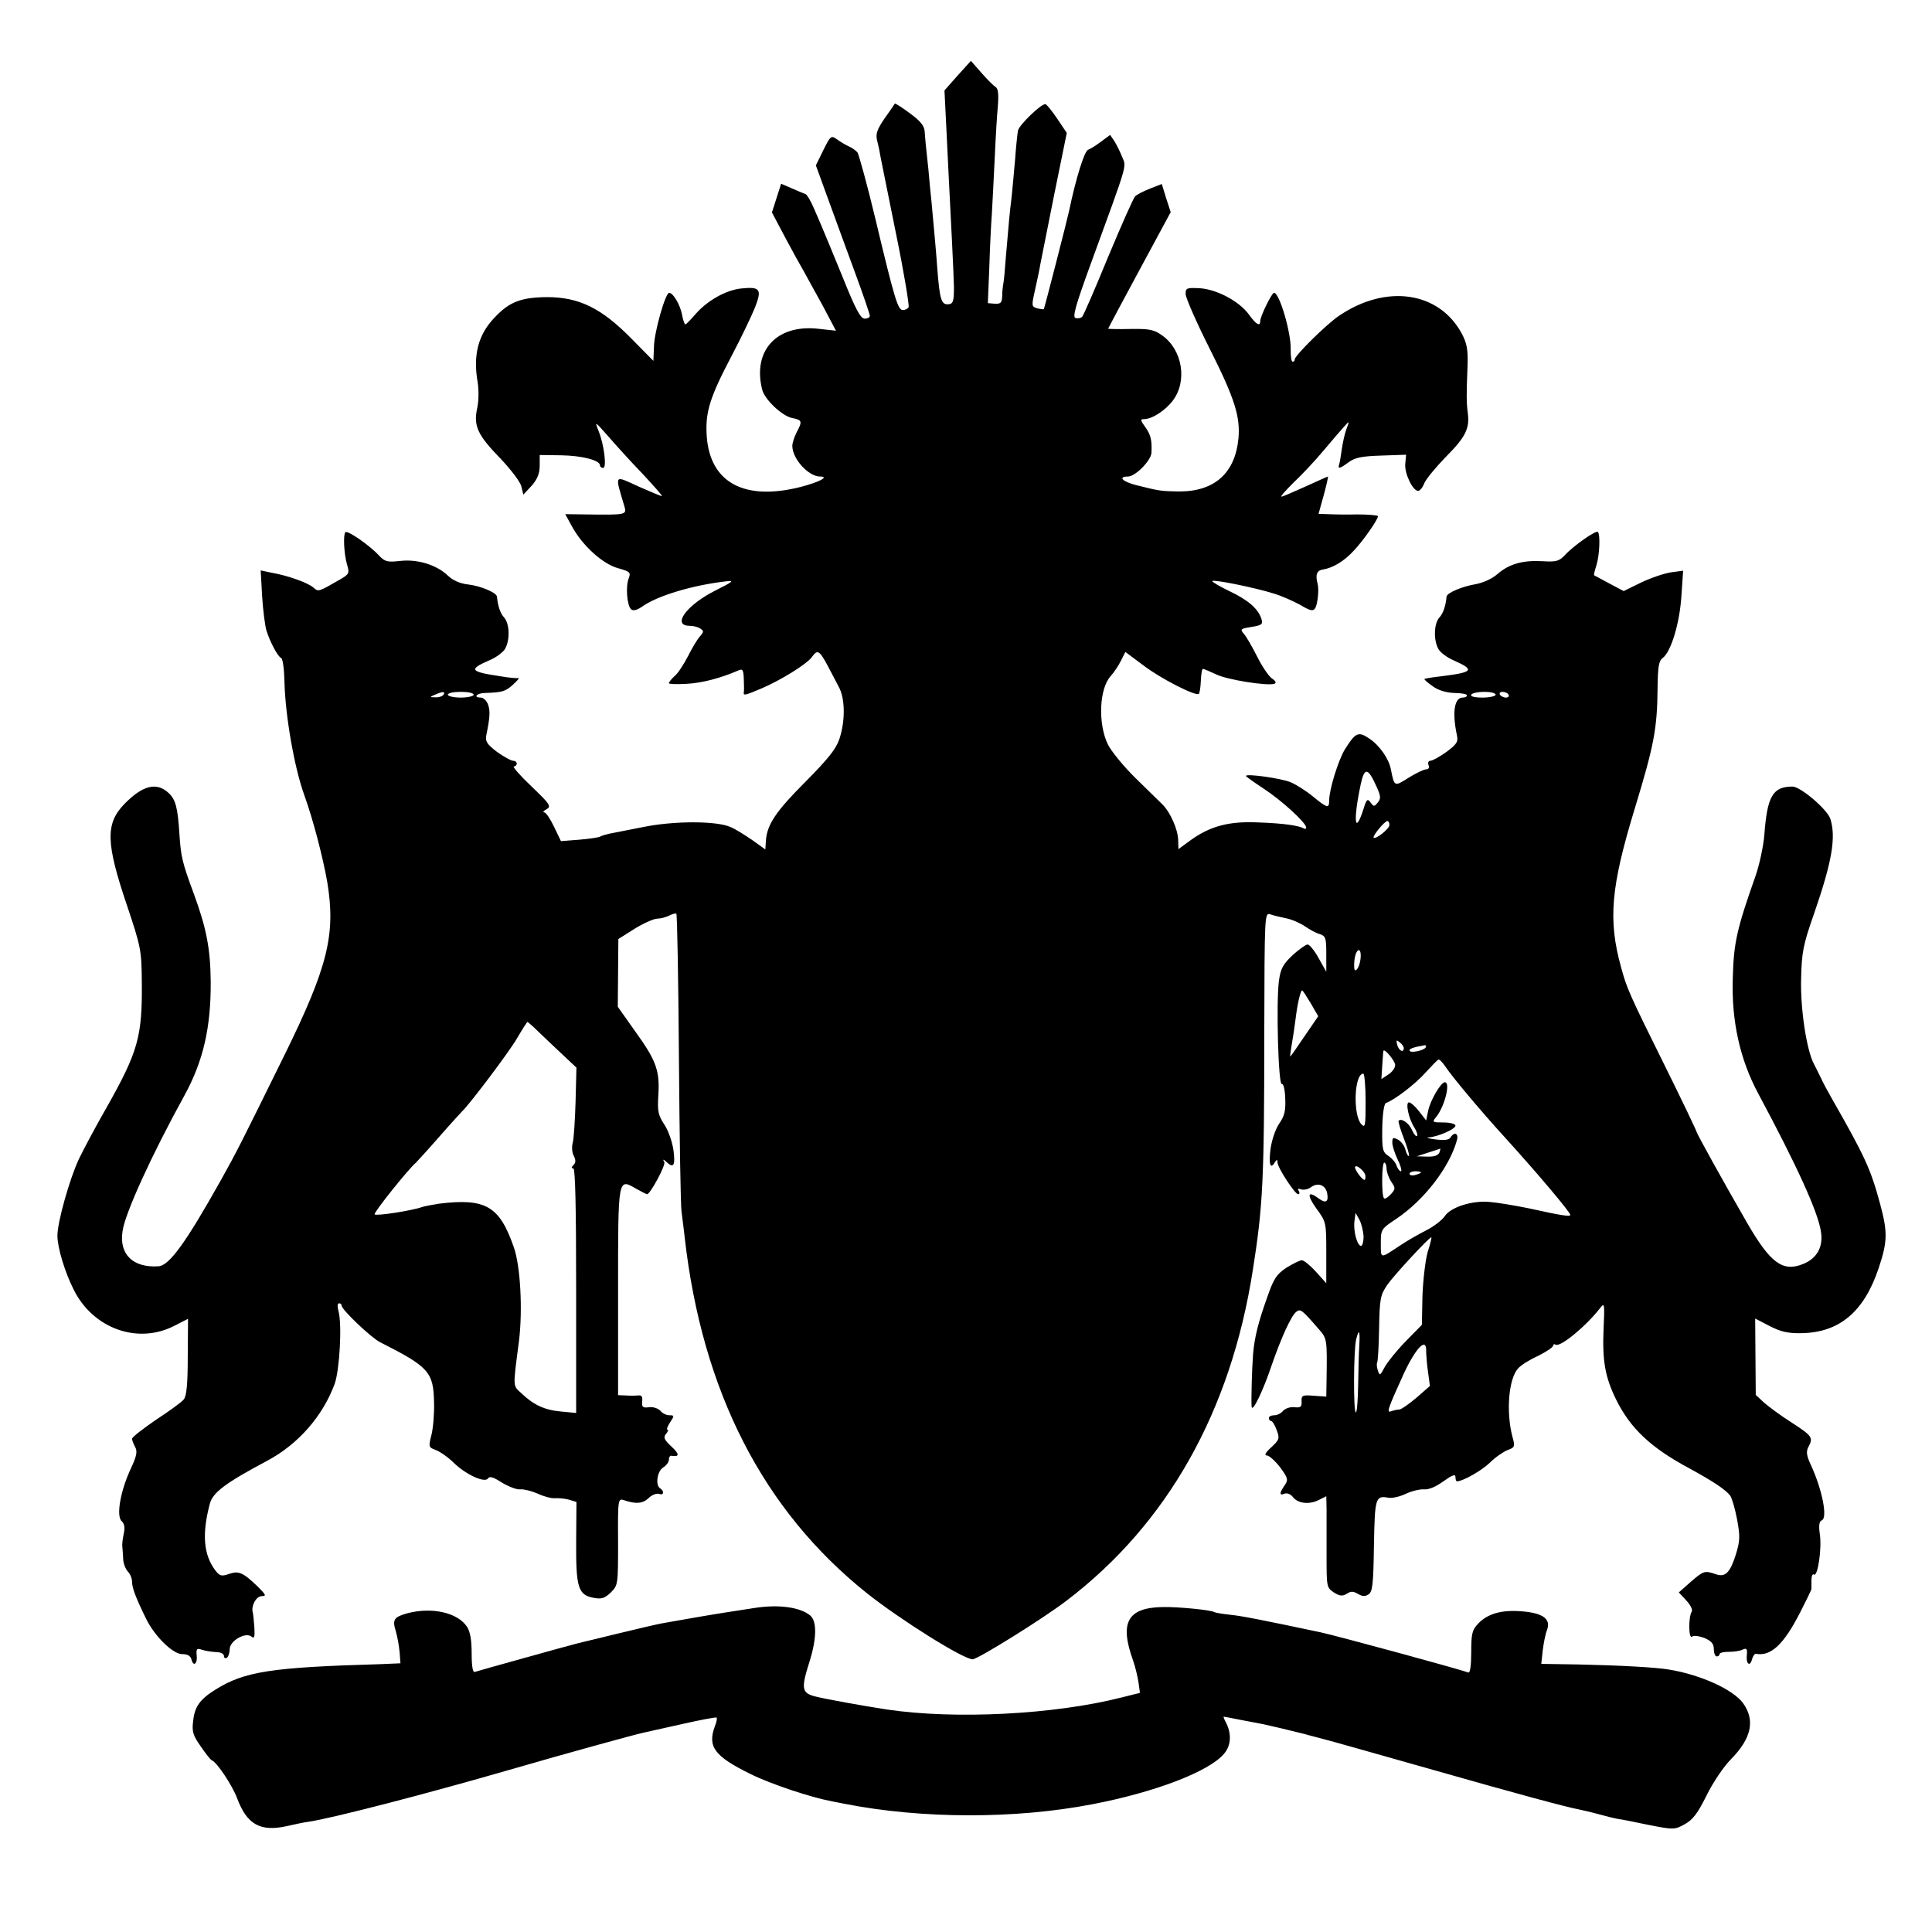
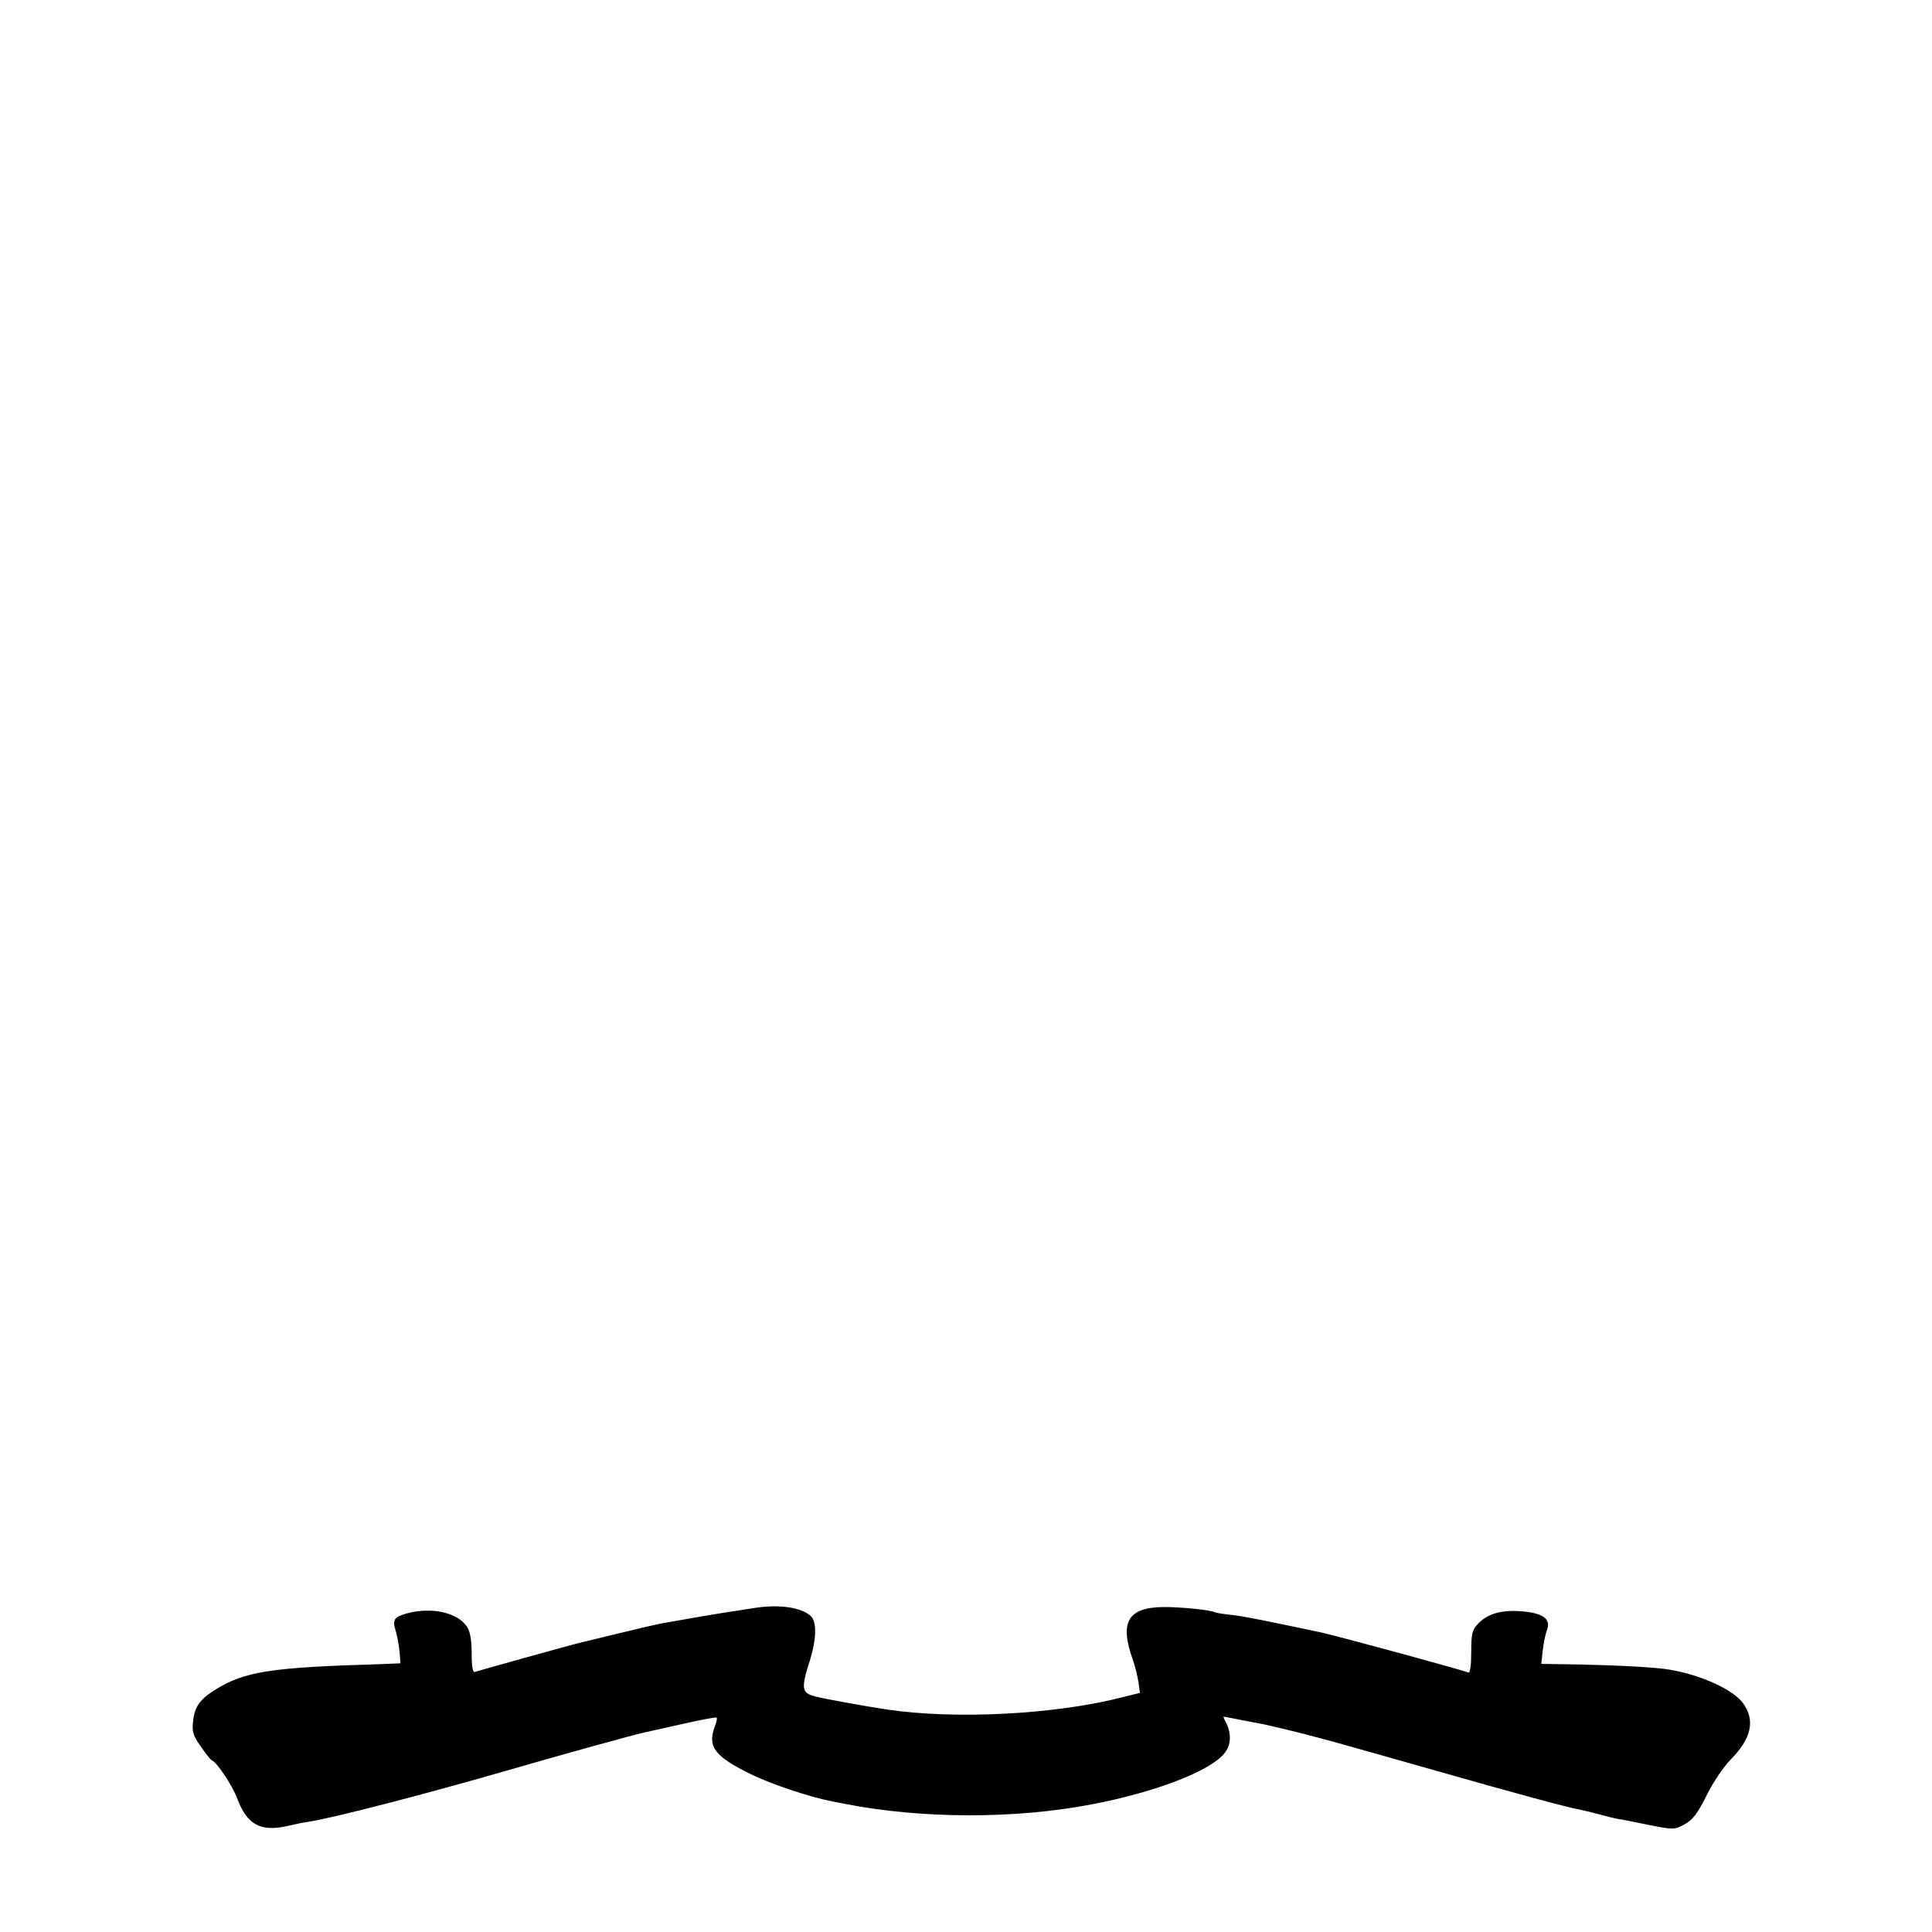
<svg xmlns="http://www.w3.org/2000/svg" version="1" width="897.333" height="897.333" viewBox="0 0 673 673">
-   <path d="M333.6 26.3l-4.6 5.2.6 12c.3 6.6.7 14.9.9 18.5.6 11.1 1.8 35.4 1.8 38 0 5.2-.3 6-2.3 6-2.1 0-2.7-2-3.5-12.5-.4-5.7-1-12.1-2-23-.3-2.8-.8-7.9-1.1-11.5-.4-3.6-.8-7.4-.9-8.5-.1-1.1-.3-3.2-.4-4.7-.1-1.9-1.4-3.6-5.1-6.3-2.8-2.1-5.2-3.6-5.3-3.4-.1.2-1.7 2.6-3.6 5.2-2.6 3.8-3.1 5.4-2.6 7.5.4 1.5.9 3.8 1.1 5.2.3 1.4 2.7 13.6 5.5 27.3 2.8 13.6 4.7 25.2 4.4 25.7-.3.6-1.2 1-2 1-1.7 0-2.8-3.4-9.5-31.5-2.9-12.1-5.8-22.6-6.3-23.4-.6-.7-2-1.7-3.2-2.2-1.1-.5-2.9-1.6-4-2.4-2-1.4-2.2-1.2-4.7 3.8l-2.6 5.3 4 11c2.2 6 6.4 17.6 9.4 25.7 3 8.1 5.4 15.2 5.4 15.7 0 .6-.8 1-1.8 1-1.4 0-3.2-3.3-7.6-14.3-3.2-7.8-6.4-15.6-7.1-17.2-.7-1.7-2.1-4.9-3.1-7.2s-2.2-4.4-2.8-4.7c-.6-.2-2.8-1.1-4.8-2l-3.7-1.6-1.6 5-1.6 5 4.6 8.7c2.6 4.9 5.5 10.1 6.5 11.8.9 1.6 3.8 7 6.5 11.8l4.7 8.9-6.4-.7c-14.3-1.5-22.7 7.7-19.3 21.2.8 3.4 6.9 9.2 10.4 9.9 3.5.7 3.7 1.1 1.6 5-.8 1.6-1.5 3.7-1.5 4.7 0 4.5 5.6 10.7 9.7 10.7 3.3 0-.2 1.9-6.7 3.6-19.6 5-31.6-1.4-32.8-17.5-.6-8.5 1-13.6 8.9-28.6 3.2-6.1 6.7-13.4 7.9-16.4 2.5-6.4 1.8-7.3-4.9-6.6-5.3.6-11.7 4.2-15.8 8.9-1.7 2-3.3 3.6-3.6 3.6-.2 0-.8-1.5-1.1-3.3-.6-3.4-3.1-7.7-4.5-7.7-1.3 0-5.2 13.6-5.3 18.8l-.2 4.9-7.6-7.7c-10.5-10.7-18.3-14.5-29.5-14.5-9 .1-13 1.6-18.2 7.1-5.7 5.9-7.6 13.1-5.9 22.6.4 2.6.4 6.5-.2 9.1-1.3 6.1.2 9.3 8.2 17.5 3.5 3.7 6.8 8 7.2 9.6l.7 2.9 2.9-3.1c2-2.3 2.8-4.3 2.8-7v-3.7l7.4.1c7.2.1 13.6 1.7 13.6 3.5 0 .5.5.9 1.1.9 1.3 0 .4-7.9-1.6-12.9-1.4-3.5-1.3-3.4 3.3 1.8 2.6 3 7.9 8.9 11.9 13 3.9 4.2 7 7.7 6.9 7.9-.2.1-3.8-1.4-8.1-3.3-8.8-4-8.4-4.6-4.9 7.2.7 2.6.2 2.7-13.4 2.5l-7.3-.1 2.3 4.2c3.7 6.8 10.7 13.1 16 14.6 4.3 1.2 4.6 1.5 3.8 3.6-1.1 2.8-.6 9.3.8 10.7.7.7 2 .4 3.9-.9 5.3-3.8 17.7-7.5 29.3-8.8 3-.4 2.4.1-4 3.3-10 5.1-15.1 12.2-8.7 12.2 1.2 0 2.9.4 3.7 1 1.2.8 1.2 1.1-.2 2.7-.9 1-2.7 4-4.1 6.8-1.4 2.7-3.4 5.9-4.6 6.9-1.2 1.1-2.1 2.2-2.1 2.6 0 .3 2.8.4 6.3.2 5.4-.3 11.8-2 18-4.7 1.4-.6 1.7-.1 1.8 3.1.1 2.2.1 4.2 0 4.6-.2 1.2.5 1 6.2-1.4 6.6-2.8 15.8-8.5 17.5-10.9 1.9-2.7 2.6-2.4 5.3 2.6 1.3 2.5 3.2 6 4.1 7.8 2.2 4 2.3 11.8.2 18.1-1.2 3.6-4 7-11.8 14.9-10.3 10.3-13.4 14.9-13.8 20.5l-.2 3.1-4.6-3.3c-2.5-1.7-5.8-3.8-7.5-4.5-4.9-2.2-19.8-2.2-30.5 0-5.2 1-10.5 2.1-11.7 2.3-1.3.3-2.7.7-3.2 1-.4.3-3.7.8-7.3 1.1l-6.4.5-2.4-5c-1.3-2.7-2.8-5-3.4-5-.6 0-.3-.6.8-1.1 1.7-1 1.2-1.8-5.3-8-4-3.8-6.7-6.9-6.1-6.9.5 0 1-.5 1-1 0-.6-.6-1-1.3-1-.7 0-3.2-1.4-5.6-3.1-3.5-2.7-4.1-3.6-3.7-5.8 1.3-6.4 1.4-8.4.6-10.7-.5-1.3-1.6-2.4-2.5-2.4-2.7 0-1.6-1.5 1.3-1.6 6.2-.2 7.2-.5 9.9-2.9 1.5-1.4 2.4-2.4 1.8-2.3-.5.1-3.2-.1-6-.6-10.9-1.6-11.4-2.4-4-5.6 2.4-1 4.9-2.9 5.5-4.1 1.7-3.1 1.5-8.7-.4-10.8-1.3-1.4-2.2-4-2.5-7.3-.2-1.4-5.7-3.7-10-4.2-2.8-.3-5.3-1.4-7-3-3.9-3.8-10.6-5.9-16.7-5.2-4.5.5-5.3.3-7.5-2-3.1-3.4-10.9-8.8-11.6-8-.8.8-.5 7.7.6 11.3.9 3.1.7 3.3-2.7 5.3-7.3 4.2-7.3 4.2-9 2.7-1.9-1.7-8.9-4.2-14.6-5.2l-3.8-.8.5 8.9c.3 4.9 1 10.3 1.5 12 1.3 4.2 4 9.1 5.1 9.6.6.1 1.1 4 1.2 8.6.3 11.6 3.4 29.5 6.9 39.2 3.1 8.6 6.5 21.7 8 30.3 3 18.2.2 29.5-14.9 60.2C83.1 400 82.5 401.1 77 411c-12.1 21.6-18 29.9-21.8 30.1-8.9.6-13.8-4.2-12.5-12.3.9-6.3 10.2-26.6 21.6-47.3 6.5-11.9 9.2-23.6 9.1-39.5-.1-11.6-1.5-18.7-5.9-30.7-4-10.8-4.5-12.9-5-20.8-.6-9.2-1.3-12-3.8-14.3-4.2-3.9-9.1-2.6-15.5 4-6.5 6.8-6.3 13.5 1 35.1 4.9 14.6 5.1 15.7 5.2 26.7.2 19.1-1.3 24.3-12.1 43.5-3.8 6.6-8.1 14.7-9.7 18-3.3 6.9-7.6 22.2-7.6 26.9 0 4.2 2.6 12.8 5.7 18.9 6.8 13.6 22.4 19.1 35.1 12.5l4.7-2.4-.1 13.2c0 9.5-.4 13.7-1.4 14.9-.7.9-5.1 4.1-9.7 7.1-4.5 3.1-8.3 6-8.3 6.6 0 .5.5 1.8 1.1 2.9.8 1.5.5 3.1-1.4 7.2-3.8 8-5.3 16.9-3.3 18.6.9.8 1.2 2.2.7 4.4-.4 1.8-.6 3.8-.5 4.4.1.7.2 2.6.3 4.2 0 1.6.8 3.6 1.6 4.5.8.8 1.5 2.4 1.5 3.6 0 2.1 1.3 5.6 4.9 12.9 2.9 6 9.3 12.3 12.5 12.3 1.9 0 3 .6 3.3 1.9.7 2.7 2.2 1.4 1.8-1.6-.2-2.2.1-2.4 1.9-1.8 1.1.4 3.3.7 4.9.8 1.5 0 2.7.6 2.7 1.3 0 .7.4 1 1 .7.5-.3 1-1.7 1-3 0-2.9 5.5-6.1 7.6-4.4 1 .8 1.2.2 1-3.3-.2-2.4-.4-4.8-.6-5.3-.5-2.3 1.3-5.5 3.2-5.5 1.7 0 1.4-.5-1.5-3.4-5.1-4.9-6.6-5.5-10-4.3-2.6.9-3.2.7-4.8-1.4-4-5.4-4.6-12.6-1.8-23.1 1-3.9 5.6-7.3 19.7-14.8 11-5.8 19.6-15.6 23.8-27 1.7-4.9 2.6-20.7 1.3-25.3-.4-1.5-.4-2.7.2-2.7.5 0 .9.3.9.8 0 1.4 10.1 11 13.3 12.7 17.2 8.7 18.7 10.4 18.9 21.2.1 3.7-.3 8.7-.9 11.1-1.1 4.2-1 4.4 1.5 5.3 1.5.6 4.3 2.5 6.2 4.4 4.3 4.2 10.9 7.2 12 5.5.5-.9 2-.4 4.9 1.5 2.4 1.4 5.2 2.5 6.4 2.3 1.2-.1 3.9.6 6 1.5 2.1 1 4.8 1.7 6 1.6 1.2-.1 3.4.1 4.9.5l2.6.8-.1 13.8c-.1 16.1.7 18.6 6.1 19.6 2.8.5 3.8.2 6-1.9 2.5-2.5 2.5-2.8 2.5-17.7-.1-14.9 0-15.1 2.1-14.4 4.2 1.4 6.5 1.2 8.6-.8 1.1-1.1 2.8-1.7 3.6-1.4 1.6.6 1.9-.9.4-1.9-1.8-1.1-1.1-6 1-7.3 1.1-.7 2-1.9 2-2.7 0-.8.3-1.4.8-1.4 2.9.5 3-.5.2-3.1-2.7-2.5-3-3.3-2-4.5.7-.8.9-1.5.5-1.5s0-1.1.9-2.5c1.6-2.4 1.5-2.5-.3-2.5-1 0-2.4-.7-3.1-1.6-.8-.8-2.5-1.4-3.9-1.2-2.2.3-2.6-.1-2.4-2 .2-1.7-.2-2.3-1.5-2.1-.9.1-2.9.1-4.3 0l-2.6-.1v-36.2c0-40.3-.1-39.4 6.5-35.6 1.8 1 3.4 1.8 3.6 1.8 1.1 0 6.6-10.2 6-11.2-.6-1-.4-1.1.7-.1 2.5 2.4 3.2 1.4 2.5-4-.4-2.9-1.8-6.9-3.2-9-2.1-3.2-2.4-4.6-2.1-9.8.6-8.8-.6-12.3-7.8-22.3l-6.3-8.9.1-11.8.1-11.8 5.7-3.6c3.1-1.9 6.7-3.5 7.9-3.5 1.2 0 3-.5 4.2-1.1 1.1-.6 2.2-.8 2.4-.6.3.3.7 22.9.9 50.3.2 27.5.6 51.5.9 53.4.2 1.9.8 6 1.1 9 6.1 53.7 27.3 95.1 63.5 124 11.7 9.3 33.6 23 36.8 23 1.8 0 24.6-14.2 32.7-20.4 35.1-26.7 57.2-65.8 64.9-115.1 3.5-22.1 4-31.2 4-82.3.1-41.9.1-42.3 2.1-41.7 1.1.4 3.6 1 5.6 1.4 2 .4 4.9 1.7 6.5 2.8 1.6 1.1 3.9 2.4 5.2 2.7 2 .7 2.2 1.4 2.2 6.9v6.2l-2.7-4.8c-1.4-2.6-3.2-4.7-3.8-4.7-.6 0-3 1.7-5.2 3.7-3.4 3.2-4.2 4.7-4.8 9-1 7.6-.2 36.4 1 35.9.6-.2 1.1 2 1.2 5 .2 4.2-.2 6.1-2.1 8.8-1.3 1.9-2.6 5.8-3 8.7-.7 5.4-.1 7.4 1.4 4.9.8-1.2 1-1.2 1-.1 0 1.8 6.1 11.1 7.2 11.1.5 0 .6-.5.2-1.2-.5-.7-.2-.9.8-.5.9.3 2.4 0 3.4-.7 2.4-1.8 5.1-.9 5.7 2 .6 3.1-.5 3.7-2.9 1.9-3.9-2.9-4.3-1.4-.9 3.4 3.5 4.8 3.5 4.9 3.5 15.5V447l-3.6-4c-2-2.2-4.2-4-4.9-4-.7 0-3.1 1.2-5.4 2.6-3.4 2.3-4.4 3.8-6.5 9.8-3.3 9.2-4.6 14.4-5.1 20.3-.4 5.2-.7 15.8-.5 18.3.2 2.3 4-5.5 7-14.5 3.3-9.5 6.7-17 8.5-18.5 1.5-1.2 2-.8 7.8 5.9 3 3.4 3 3.5 2.8 17.6l-.1 6-4.3-.3c-4-.3-4.4-.2-4.3 2 .1 1.9-.3 2.2-2.5 2-1.4-.2-3.1.4-3.9 1.2-.7.9-2.1 1.6-3.1 1.6-1.1 0-1.9.4-1.9 1 0 .5.4 1 .8 1s1.3 1.4 1.9 3.1c1.1 2.9 1 3.4-1.8 6-2.1 1.9-2.6 2.9-1.6 2.9.8 0 2.9 1.9 4.6 4.1 2.8 3.8 2.9 4.4 1.6 6.3-1.9 2.7-1.9 3.7 0 2.9.9-.3 2.1.2 2.8 1.1 1.7 2.3 5.6 2.8 8.9 1.2l2.8-1.4.1 4.6v15.9c0 11 0 11.3 2.5 13 2.1 1.3 3 1.4 4.5.5 1.5-1 2.3-.9 3.9 0 1.5.9 2.5 1 3.7.2 1.4-.9 1.7-3.3 1.9-16.9.3-16.6.5-17.6 4.9-16.8 1.2.3 4-.3 6.1-1.3 2.1-1 5-1.7 6.4-1.6 1.6.2 4.2-.9 6.8-2.8 3.1-2.2 4.2-2.6 4.2-1.5 0 .8.2 1.5.5 1.5 2.1 0 8.6-3.7 11.5-6.5 1.9-1.9 4.7-3.8 6.2-4.4 2.5-.9 2.6-1.2 1.6-4.8-2.2-8.5-1.3-20 2-23.6.9-1.1 4.1-3.1 7-4.4 2.8-1.4 5.2-3 5.2-3.5s.4-.7.9-.4c1.6 1 10.8-6.6 15.6-12.9 1.4-1.8 1.5-1.2 1.1 7.2-.5 11.3.5 17 4.4 24.9 4.9 9.9 12 16.7 25.5 23.9 8.2 4.5 12.5 7.3 14.2 9.5.6.8 1.7 4.6 2.4 8.3 1.1 5.9 1 7.5-.4 12.1-2 6.4-3.7 8.1-6.9 7-4-1.4-4.4-1.2-8.7 2.5l-4.3 3.8 2.6 2.8c1.4 1.5 2.3 3.2 1.9 3.9-1.2 1.9-1.1 9.7.1 8.7.6-.5 2.5-.2 4.4.5 2.4 1.1 3.2 2 3.2 3.9 0 1.4.5 2.5 1 2.5.6 0 1-.4 1-.8 0-.5 1.5-.8 3.3-.8 1.7 0 3.9-.3 4.8-.8 1.3-.6 1.6-.2 1.4 1.8-.4 3.2 1.1 4.4 1.8 1.6.3-1.1.9-2 1.4-1.9 5.2.9 9.6-3.2 15.3-14.3 2.2-4.3 4-8 4-8.3v-3.1c0-1.4.4-2.3.9-1.9 1.3.8 2.8-9.2 2-14.2-.4-2.9-.2-4.4.7-4.7 2.1-.8.2-10.6-3.8-19.3-1.5-3.2-1.7-4.6-.9-6.2 1.8-3.3 1.4-3.9-5.7-8.5-3.8-2.4-8.1-5.6-9.7-7l-2.9-2.7-.1-13.3-.1-13.3 5 2.6c3.9 2 6.4 2.6 11.1 2.5 13.2-.2 21.8-7.4 26.9-22.6 3.1-9.3 3.2-12.5.5-22.5-3.3-12.2-5.2-16.3-17-37-1.2-2.1-2.9-5.2-3.6-6.8-.8-1.7-1.9-3.8-2.4-4.8-2.6-4.8-4.8-19.4-4.5-29.7.2-9.3.7-11.9 4.5-22.7 6.3-18.2 7.7-26.6 5.7-33-1-3.3-10.4-11.3-13.2-11.3-6.9 0-8.8 3.4-9.8 16.7-.3 3.9-1.7 10.5-3.1 14.5-6.5 18.4-7.6 23.3-7.9 35.5-.5 15 2.5 28.4 8.9 40.3 13.4 25 20.8 41.2 21.8 48 .9 5.3-1.4 9.4-6.2 11.3-7.1 2.9-11.4-.3-19.5-14.3-8.2-14.2-17.6-31.2-17.6-31.7 0-.3-4.9-10.6-10.9-22.7-12.8-25.8-13.4-27.3-15.4-34.6-4.6-16.6-3.6-28 4.8-55.5 6.6-21.7 7.8-27.6 7.9-42 .1-7.2.4-9.3 1.8-10.3 2.9-2.2 5.9-12.1 6.5-21.6l.6-8.8-4.4.6c-2.4.4-7.1 2-10.4 3.6l-5.9 2.9-5.1-2.7c-2.7-1.5-5.1-2.7-5.2-2.8-.2 0 .2-1.6.8-3.5 1.1-3.5 1.4-10.7.5-11.6-.6-.7-8.5 4.8-11.4 8-2.1 2.2-3.1 2.5-7.8 2.2-6.9-.4-11.6.9-15.7 4.4-1.9 1.7-5 3.1-7.7 3.6-4.7.8-9.9 3-10.1 4.3-.3 3.3-1.2 5.9-2.5 7.3-1.9 2.1-2.1 7.7-.4 10.9.6 1.2 3.1 3.1 5.5 4.1 7.4 3.3 6.7 4.1-4.6 5.5-3 .3-5.5.8-5.7.9-.2.2 1.1 1.3 2.8 2.5 2 1.5 4.8 2.3 7.6 2.4 2.4 0 4.4.4 4.4.8 0 .5-.7.8-1.5.8-2.9 0-3.7 5.2-2 13.1.5 2.3 0 3.1-3.6 5.8-2.4 1.7-4.9 3.1-5.6 3.1-.7 0-1 .7-.7 1.5.4.9 0 1.5-.8 1.5s-3.5 1.3-6.1 2.9c-5 3.2-5 3.2-6.2-2.9-.7-3.7-4-8.4-7.5-10.7-3.8-2.6-4.8-2.2-8.5 3.7-2.3 3.7-5.5 14.1-5.5 17.8 0 2.9-.6 2.8-5.6-1.3-2.4-2-5.9-4.2-7.8-5-3.3-1.4-15.6-3.1-15.6-2.2 0 .2 2.8 2.2 6.3 4.5 6.1 4 14.7 11.8 14.7 13.5 0 .4-.4.6-.8.3-1.7-1-7-1.8-15.7-2.1-10.3-.5-16.8 1.2-23.8 6.2l-4.2 3.1-.1-3.2c-.1-3.7-2.7-9.5-5.3-12.2-1.1-1.1-5.3-5.2-9.5-9.3-4.2-4.1-8.5-9.4-9.7-11.8-3.5-7.3-3-19.4 1-23.8 1-1.1 2.6-3.4 3.5-5.2l1.6-3.2 6.3 4.7c6 4.6 18.4 10.9 19.3 9.9.3-.3.6-2.3.7-4.6.1-2.3.4-4.1.7-4.1.4 0 2.4.9 4.6 1.9 3.8 1.9 17.8 4.1 20.3 3.3.8-.3.5-1-.9-1.9-1.1-.8-3.4-4.2-5.1-7.6-1.7-3.4-3.8-7-4.6-7.9-1.4-1.6-1.2-1.8 2.6-2.4 3.6-.6 4.1-.9 3.5-2.8-1.1-3.5-4.6-6.6-11.2-9.7-3.5-1.7-6.2-3.3-5.9-3.5.6-.6 14.8 2.3 21.2 4.3 2.8.8 7 2.7 9.4 4 3.5 2.1 4.5 2.3 5.2 1.2.9-1.4 1.4-6.5.9-8.4-.9-3.3-.3-4.8 1.8-5.1 3.6-.6 7.4-2.9 10.8-6.6 3.3-3.5 8.4-10.8 8.4-12 0-.3-3.3-.6-7.2-.6-4 .1-8.7 0-10.4-.1l-3.1-.1 1.8-6.5c1-3.6 1.6-6.5 1.5-6.5-.2 0-3.7 1.6-7.9 3.5s-7.9 3.5-8.3 3.5c-.5 0 1.4-2.1 4.1-4.8 2.8-2.6 7.5-7.6 10.5-11.2 3-3.6 6.3-7.4 7.3-8.5 1.8-2 1.8-1.9.7 1-.6 1.6-1.3 4.8-1.6 7-.3 2.2-.7 4.6-.9 5.2-.6 1.8.2 1.6 3.3-.7 2.2-1.6 4.6-2.1 11.4-2.3l8.6-.3-.3 3.2c-.3 3.3 2.6 9.4 4.5 9.4.6 0 1.6-1.2 2.2-2.8.7-1.5 4-5.5 7.4-9 6.8-6.8 8.4-9.9 7.7-15.2-.5-3.9-.5-6.5-.1-16.5.2-5.6-.2-7.8-1.9-11.1-7.9-14.9-26.5-17.6-43-6.3-4.4 3-15.3 13.8-15.3 15.1 0 .5-.3.8-.7.8-.5 0-.7-1.9-.7-4.2.2-5.8-3.9-19.8-5.8-19.8-.8 0-4.8 8.2-4.8 9.8 0 2.1-1.4 1.3-4-2.3-3.4-4.6-11.1-8.7-17.1-9.1-4.5-.2-4.9-.1-4.9 2 0 1.3 3.8 10 8.5 19.3 8.6 17.1 10.6 23.5 9.9 31.1-1.2 12.1-8.4 18.5-20.9 18.4-6.2-.1-6.7-.2-14.7-2.2-4.8-1.2-6.5-3-2.9-3 2.6 0 8.1-5.6 8.2-8.3.2-4.3-.2-6.2-2.2-9-1.7-2.3-1.7-2.7-.4-2.7 2.8 0 7.3-2.9 10-6.4 5.2-6.8 3.4-17.7-3.6-22.7-2.9-2.1-4.5-2.4-11.1-2.3-4.3.1-7.8 0-7.8-.1s4.9-9.3 10.9-20.4l10.9-20.2-1.6-4.9-1.5-4.9-4.1 1.6c-2.3.9-4.6 2.1-5.2 2.7-.6.6-4.8 10.1-9.4 21.1-4.5 11-8.6 20.4-9 20.8-.4.5-1.5.7-2.3.5-1.2-.2-.2-4 5.4-19.3 13-35.6 12.3-33.2 10.8-36.8-.7-1.8-1.9-4.2-2.7-5.5l-1.5-2.2-3.1 2.3c-1.7 1.3-3.8 2.6-4.6 2.9-1.3.5-4.3 10.2-6.6 21.3-.6 2.9-8.6 34-8.8 34.2-.1.1-1.1 0-2.3-.3-2-.6-2-.8-.8-6.2.7-3.2 1.6-7.3 1.9-9.2.4-1.9 2.6-13 4.9-24.6l4.3-21.1-3.3-4.9c-1.8-2.7-3.7-5-4.1-5.1-1.3-.4-9.2 7.2-9.6 9.2-.2 1.1-.7 5.6-1 10-.4 4.4-.9 10.2-1.2 13-.7 5.5-1 9.1-2 20.8-.3 4.3-.7 8.6-.9 9.5-.2.9-.4 2.9-.4 4.4-.1 2.3-.5 2.7-2.6 2.6l-2.4-.2.5-12.1c.2-6.6.6-15.2.9-19 .2-3.9.7-12.6 1-19.5.3-6.9.8-15.1 1.1-18.2.3-4 .1-5.9-.8-6.5-.7-.4-3-2.7-5-5l-3.6-4.1-4.6 5.1zM154.5 242c-.3.5-1.6 1-2.8.9-2.1 0-2.1-.1-.2-.9 2.8-1.2 3.7-1.2 3 0zm10.5 0c0 .5-2 1-4.5 1s-4.5-.5-4.5-1c0-.6 2-1 4.5-1s4.5.4 4.5 1zm356 0c0 .5-2.1 1-4.6 1-2.7 0-4.3-.4-3.9-1 .3-.6 2.4-1 4.6-1 2.1 0 3.9.4 3.9 1zm4.5 0c.3.5-.1 1-.9 1s-1.8-.5-2.1-1c-.3-.6.1-1 .9-1s1.8.4 2.1 1zm-46 32c1.5 3.3 1.6 4.2.4 5.6-1.2 1.5-1.4 1.4-2.5-.1-1-1.4-1.4-1.1-2.4 2.2-3.1 9.7-3.7 4.2-1-8.5 1.3-6 2.5-5.9 5.5.8zm4.5 13.4c0 1.3-4.8 5.1-5.5 4.4-.5-.5 3.8-5.8 4.8-5.8.4 0 .7.6.7 1.4zm-10 45.5c0 2.4-1 5.1-1.9 5.1-.4 0-.5-1.6-.3-3.5.4-3.7 2.2-4.9 2.2-1.6zm-17.4 16.6l2.6 4.5-4.8 7c-2.6 3.9-4.8 7-4.9 7-.2 0 .1-1.9.5-4.3.4-2.3 1-6.2 1.3-8.7.6-5 1.7-10 2.3-10 .2 0 1.5 2 3 4.5zm-270.8 8.2c1 1 4.8 4.6 8.4 8l6.6 6.2-.3 11.8c-.2 6.5-.6 13-1 14.4-.4 1.5-.2 3.6.4 4.6.7 1.4.7 2.3-.1 3.1-.8.8-.8 1.2-.1 1.2.7 0 1 13.3 1 42.6v42.6l-5.2-.5c-5.8-.5-9.6-2.3-13.8-6.3-3.1-2.9-3.1-1.5-.9-18.4 1.3-10.7.5-26-1.8-32.5-5-14.4-9.8-17.2-26.1-15.2-2.5.4-5.2.9-6 1.2-3.3 1.2-16 3.2-16.4 2.5-.4-.6 12.1-16.2 14.4-18 .3-.3 4-4.3 8.1-9s7.8-8.7 8.1-9c2.3-2.1 16.3-20.6 19-25.3 1.8-3.1 3.5-5.7 3.6-5.7.2 0 1.1.8 2.1 1.7zm303.2 7.4c0 1.8-1.8.9-2.3-1.2-.4-1.6-.3-1.8.9-.8.8.6 1.4 1.5 1.4 2zm7.6-.2c-.7 1.1-5.6 2.1-5.6 1 0-.6 1.3-1.1 5.3-1.8.5 0 .6.3.3.8zM486 371c0 1-1.1 2.5-2.4 3.3l-2.4 1.6.3-4.7c.2-2.6.3-4.9.4-5.1.3-1.1 4.1 3.5 4.1 4.9zm17.4.4c2.2 3.4 12.3 15.5 20.9 24.9 11.8 13 22.7 26 22.7 26.9 0 .7-3.2.2-14.5-2.3-4.9-1-11-2-13.5-2.2-6.2-.6-13.6 1.8-15.7 4.9-.9 1.4-3.9 3.7-6.7 5.1-2.8 1.4-6.9 3.8-9.1 5.3-6.8 4.5-6.5 4.6-6.5-.9 0-4.9.1-5 5.5-8.6 9.5-6.4 18.4-17.8 21-27.3.7-2.4-.9-3.1-2.2-1-.5.9-2.2 1.1-5.3.7-2.5-.3-3.5-.7-2.2-.7 3.3-.3 9.2-2.9 9.2-4.1 0-.6-1.9-1.1-4.2-1.1-3.8 0-4-.1-2.6-1.8 3-3.6 5.2-12.2 3.1-12.2-1.4 0-5.1 6.4-5.8 9.9l-.7 3.4-2.5-3.2c-1.3-1.7-2.9-3.1-3.5-3.1-1.3 0-.1 5.8 1.9 8.8.8 1.3 1.2 2.6.9 2.9-.3.3-1.1-.6-1.7-2-1.1-2.5-3.7-4.3-4.7-3.3-.2.3.6 3 1.8 6.1 1.2 3.1 2 5.8 1.8 6.1-.3.3-.8-.6-1.2-2-.3-1.4-1.5-3-2.6-3.6-1.7-.9-2-.8-2 1 0 1.2.9 3.9 1.9 6 1.1 2.2 1.5 4 1.1 4-.5 0-1.1-.9-1.5-1.9-.3-1.1-1.6-2.6-2.8-3.4-2.1-1.4-2.3-2.2-2.2-9.8.1-4.8.6-8.4 1.3-8.7 2.8-.9 10.4-6.7 13.8-10.6 2.2-2.4 4.2-4.5 4.5-4.5.4-.1 1.4 1 2.3 2.3zm-27.7 12.2c0 8.4-.1 9.4-1.4 8.1-3.1-3.1-2.6-17.7.6-17.7.4 0 .8 4.3.8 9.6zm25.7 17.9c-.4 1-1.9 1.5-4.3 1.4l-3.6-.1 4-1.3c2.2-.7 4.1-1.3 4.2-1.4.1-.1 0 .6-.3 1.4zM483 407c0 1.2.7 3.2 1.6 4.6 1.6 2.3 1.5 2.6-.1 4.4-1 1.1-2.1 1.8-2.4 1.4-.9-.9-.8-12.4.1-12.4.4 0 .8.9.8 2zm-7.4 2.4c.1.9 0 1.6-.3 1.6-.8 0-3.2-3.3-3.3-4.3 0-1.5 3.3 1.1 3.6 2.7zm19.4-1c0 .2-.9.6-2 .9-1.1.3-2 .1-2-.4s.9-.9 2-.9 2 .2 2 .4zm-20 22.3c0 1.8-.4 3.3-.9 3.3-1.3 0-2.7-5.1-2.3-8.5l.4-3 1.4 2.5c.7 1.4 1.3 4 1.4 5.7zm22.3 5.5c-.8 2.9-1.6 9.8-1.8 15.3l-.2 10-5.7 5.8c-3.1 3.2-6.4 7.3-7.3 9-1.5 2.9-1.7 3-2.3 1.2-.4-1.1-.5-2.4-.3-2.8.3-.5.6-5.9.7-12 .2-10.4.4-11.5 2.9-15.2 2.3-3.3 14.5-16.5 15.3-16.5.2 0-.4 2.4-1.3 5.2zm-23.8 32.5c-.2 2.7-.3 9-.4 14-.1 5.1-.4 9.3-.8 9.3-.9 0-.8-21.8.1-25.4 1-4 1.4-3.1 1.1 2.1zm23.3 2.1c0 .9.2 4 .6 6.8l.7 5.2-4.7 4.1c-2.6 2.2-5.3 4.1-6 4.1-.7 0-2 .3-2.8.6-1.7.7-1.2-.8 4.4-13.1 4.3-9.2 8-12.9 7.8-7.7z" />
  <path d="M263 560.1c-2.5.4-6.5 1-9 1.4-4.1.6-15.8 2.6-23.5 4-1.6.3-8.6 1.9-15.5 3.6-6.9 1.7-13.2 3.2-14 3.4-2.5.6-34.4 9.5-35.6 9.9-.7.3-1.1-1.9-1.1-6.4 0-4.6-.5-7.6-1.6-9.3-3.3-5-12.3-7-20.9-4.7-4.6 1.3-5.2 2.2-3.9 6.3.5 1.7 1.1 5 1.3 7.2l.3 3.9-7 .3c-37.9 1.1-47.3 2.5-57.5 8.9-5.3 3.3-7.2 5.9-7.7 10.8-.5 3.7-.1 5.1 2.6 8.9 1.7 2.5 3.4 4.7 3.9 4.9 1.8.7 7.1 8.7 8.8 13.2 3.4 9.1 8 11.8 17.4 9.7 3-.7 6.4-1.4 7.5-1.5 8.1-1.2 41-9.7 70-18.1 20-5.8 43.3-12.2 46.5-12.9 1.4-.3 7.6-1.7 13.9-3.1 6.2-1.4 11.5-2.4 11.7-2.2.3.2 0 1.6-.6 3.1-2.6 7.1-.1 10.4 12.5 16.6 7.1 3.5 20.9 8.1 28.4 9.5 1.4.3 3.5.7 4.6.9 26.7 5.2 59 5.3 86 .1 21.9-4.2 40.7-11.4 45.9-17.6 2.5-2.9 2.7-7.1.5-11.2-.5-.9-.8-1.7-.6-1.7.2 0 2.9.5 5.8 1.1 3 .6 6.5 1.2 7.9 1.5 2.8.6 8.7 2 14.3 3.4 2 .6 5.4 1.4 7.5 2 2 .5 17.9 5 35.2 9.9 32.6 9.3 48.7 13.6 53 14.4 1.4.3 4.5 1 7 1.7s5.4 1.4 6.5 1.6c1.1.1 6 1.1 10.8 2.1 8.7 1.7 9 1.7 12.5-.2 2.9-1.6 4.5-3.7 7.7-10.1 2.2-4.5 6-10.1 8.4-12.5 7.2-7.3 8.6-13.6 4.3-19.6-3.4-4.7-14.7-9.9-25.7-11.7-4.5-.8-17.5-1.5-31.8-1.8l-12.8-.2.5-4.6c.3-2.5.9-5.7 1.5-7.2 1.4-3.8-1.3-5.9-8.7-6.5-7.1-.6-12 .8-15.3 4.3-2.1 2.2-2.4 3.5-2.4 10 0 4.5-.4 7.3-1 7-3.3-1.2-45.5-12.7-51.5-14-19.4-4.1-27.3-5.7-31.4-6.1-2.7-.3-5.2-.7-5.5-.9-1.2-.8-12.8-1.9-18-1.8-12.3.2-15.2 5.3-10.4 18.6.8 2.3 1.6 5.7 1.9 7.7l.5 3.6-6.4 1.6c-23.6 6-58.1 7.7-81.7 4.2-8.5-1.3-21.8-3.7-25.2-4.6-4.5-1.2-4.8-2.7-1.8-12.1 2.5-8 2.6-14 .3-16-3.4-2.9-10.8-4-19.3-2.7z" />
</svg>